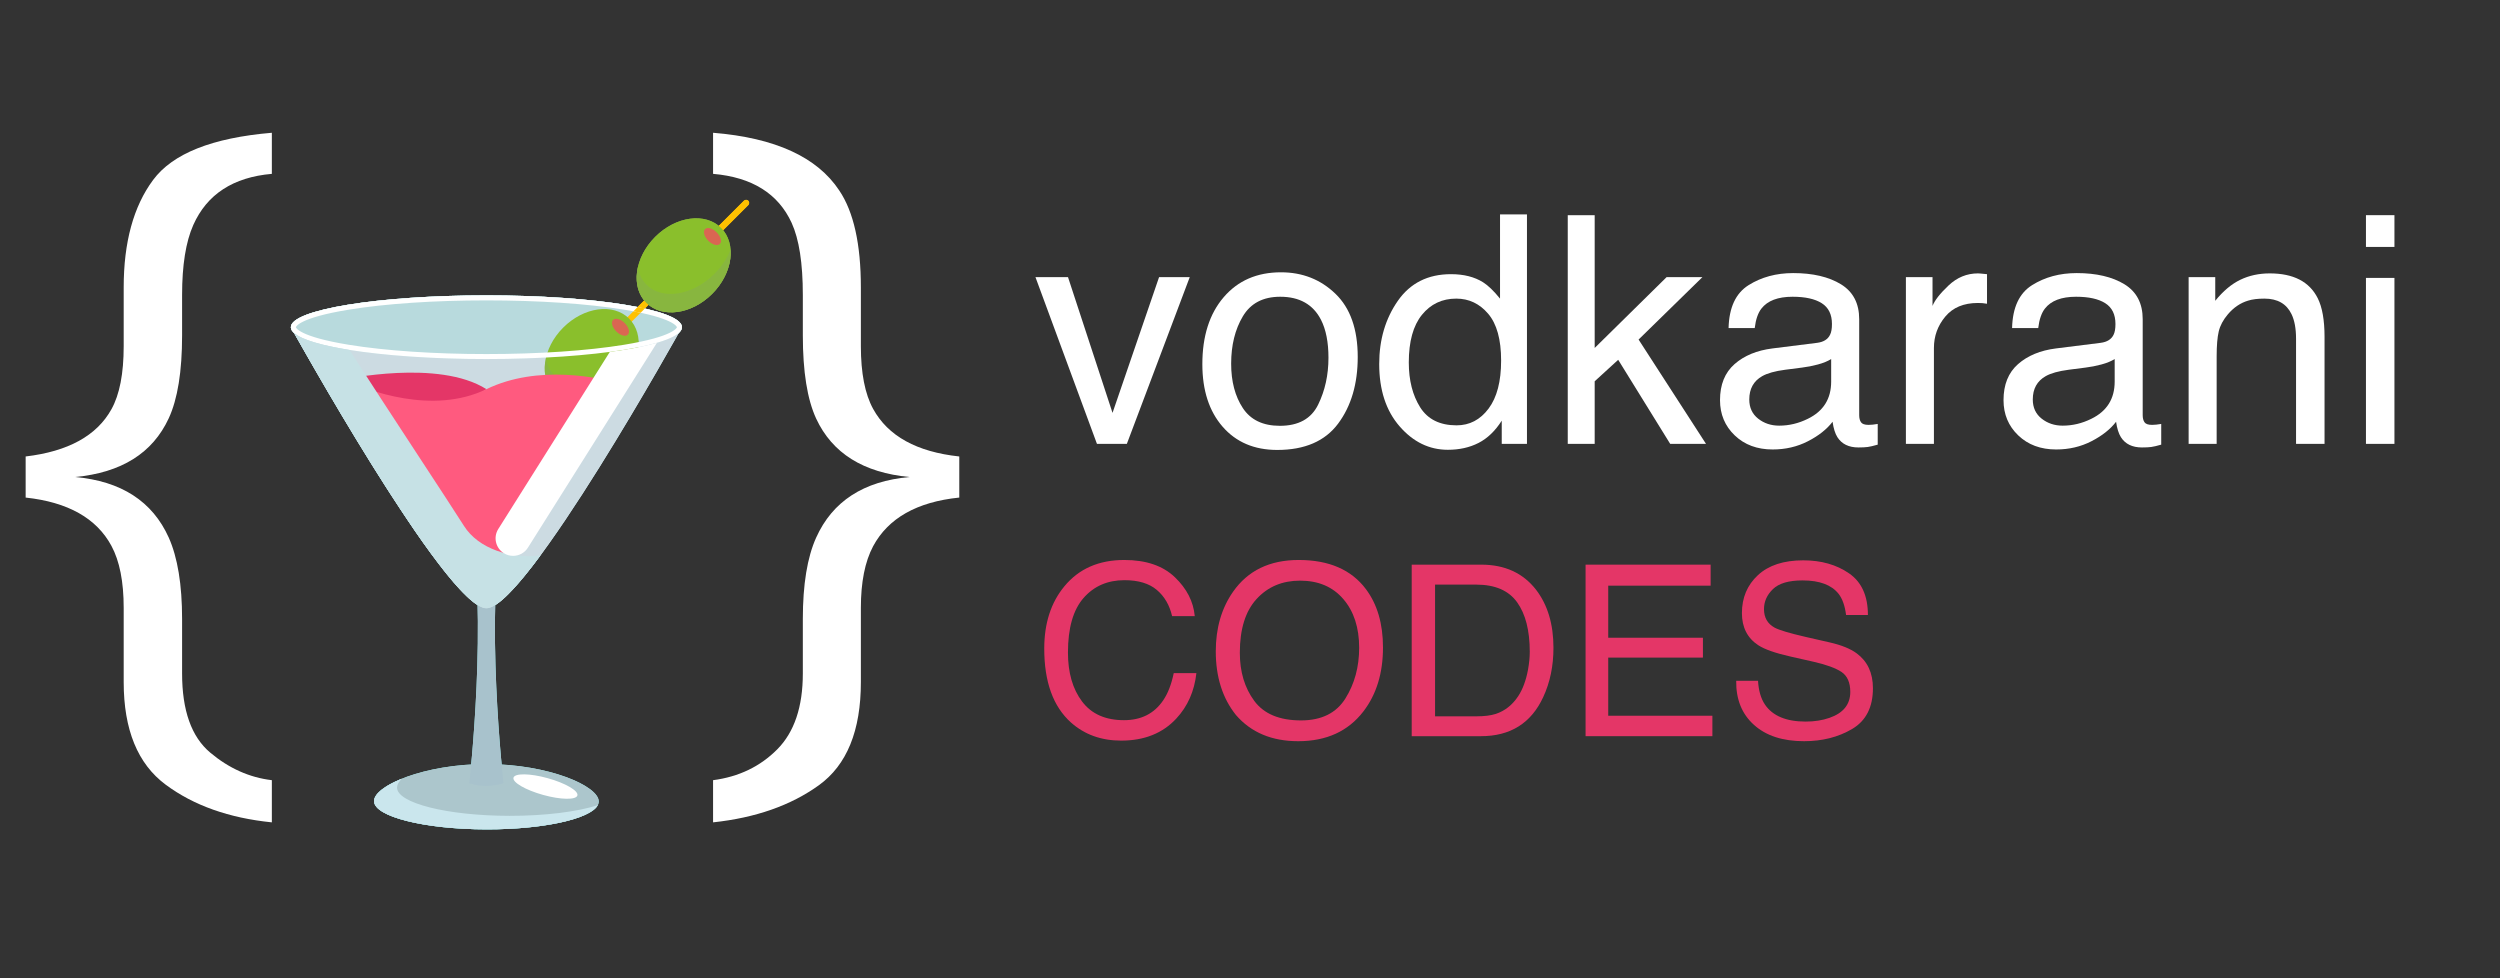
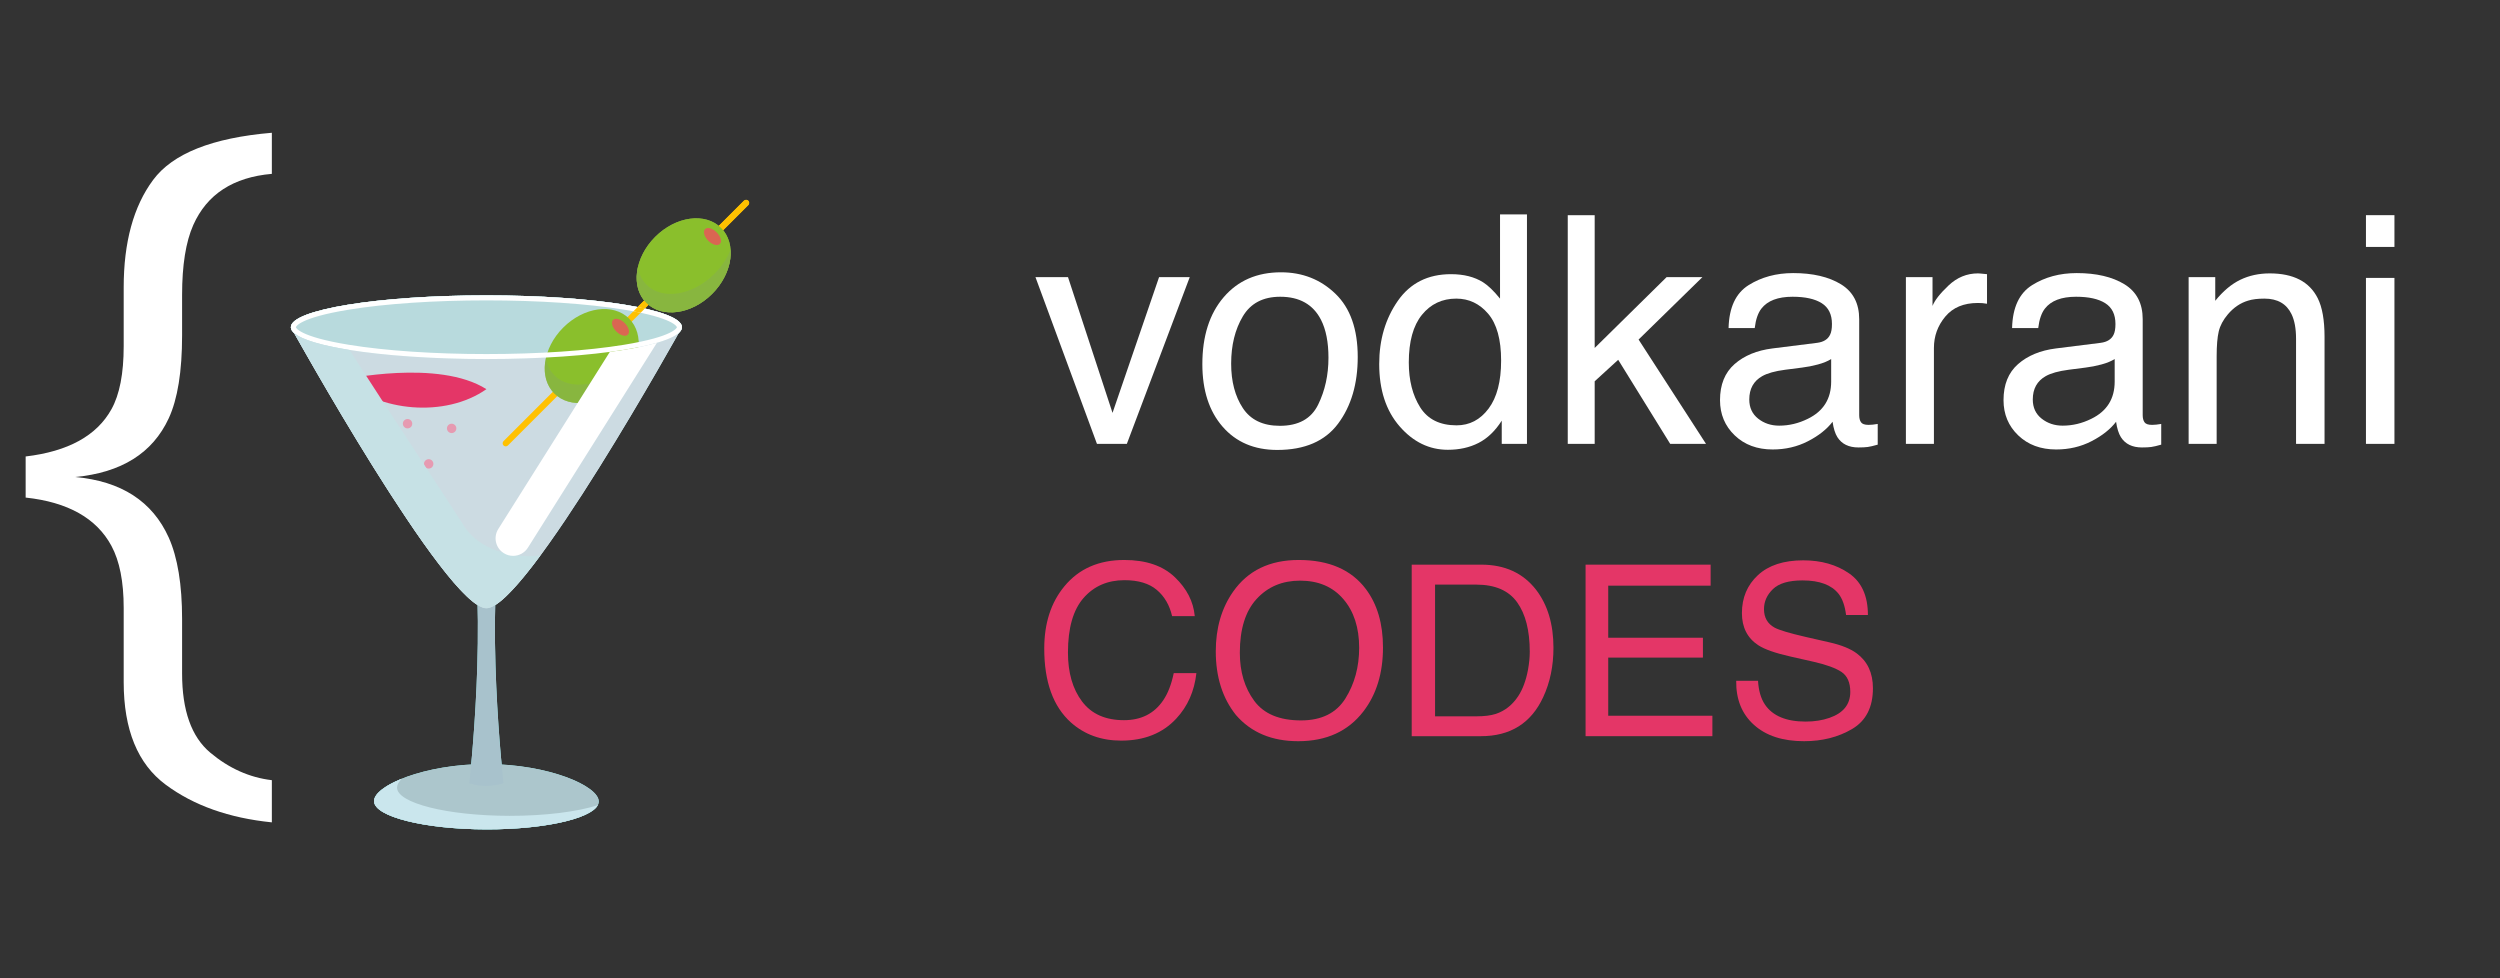
<svg xmlns="http://www.w3.org/2000/svg" xmlns:ns1="http://vectornator.io" height="100%" stroke-miterlimit="10" style="fill-rule:nonzero;clip-rule:evenodd;stroke-linecap:round;stroke-linejoin:round;" version="1.1" viewBox="3.66242e-06 -2.19727e-06 376.358 147.254" width="100%" xml:space="preserve">
  <rect x="3.66242e-06" y="-2.19727e-06" width="376.358" height="147.254" fill="#333333" stroke="none" />
  <defs />
  <g id="Untitled" ns1:layerName="Untitled">
    <g opacity="1" ns1:layerName="Martini w Olives">
      <g opacity="1" ns1:layerName="path">
        <clipPath clip-rule="nonzero" id="ClipPath">
          <path d="M3.66242e-06-2.19727e-06L376.358-2.19727e-06L376.358 147.254L3.66242e-06 147.254L3.66242e-06-2.19727e-06Z" />
        </clipPath>
        <g clip-path="url(#ClipPath)">
          <path d="M56.313 120.599C56.309 122.934 63.877 124.84 73.217 124.855C82.557 124.871 90.132 122.991 90.136 120.656C90.14 118.321 82.574 115.041 73.234 115.026C63.894 115.01 56.317 118.264 56.313 120.599" fill="#93f3f3" fill-rule="nonzero" opacity="1" stroke="none" ns1:layerName="path" />
          <g opacity="1" ns1:layerName="path">
            <clipPath clip-rule="nonzero" id="ClipPath_2">
              <path d="M56.313 124.855L89.979 124.855L89.979 117.234L56.313 117.234L56.313 124.855Z" />
            </clipPath>
            <g clip-path="url(#ClipPath_2)">
              <path d="M60.482 117.234C60.023 117.69 59.773 118.141 59.772 118.563C59.768 120.897 67.336 122.803 76.676 122.819C82.075 122.828 86.881 122.203 89.979 121.223C88.865 123.287 81.786 124.869 73.217 124.855C63.877 124.839 56.309 122.934 56.313 120.599C56.315 119.536 57.89 118.283 60.482 117.234" fill="#a1f3f3" fill-rule="nonzero" opacity="1" stroke="none" ns1:layerName="path" />
            </g>
          </g>
          <g opacity="1" ns1:layerName="path">
            <clipPath clip-rule="nonzero" id="ClipPath_3">
              <path d="M77.289 120.248L86.936 120.248L86.936 116.574L77.289 116.574L77.289 120.248Z" />
            </clipPath>
            <g clip-path="url(#ClipPath_3)">
              <path d="M77.302 117.073C77.109 117.768 79.106 118.931 81.763 119.67C84.418 120.409 86.73 120.444 86.922 119.749C87.117 119.054 85.118 117.891 82.463 117.152C79.805 116.413 77.495 116.378 77.302 117.073" fill="#ffffff" fill-rule="nonzero" opacity="1" stroke="none" ns1:layerName="path" />
            </g>
          </g>
          <path d="M70.649 77.208L73.224 77.208L75.8 77.208C72.887 92.661 75.804 117.919 75.804 117.919C74.124 118.438 72.325 118.438 70.645 117.919C70.645 117.919 73.562 92.661 70.649 77.208" fill="#93f3f3" fill-rule="nonzero" opacity="1" stroke="none" ns1:layerName="path" />
          <path d="M73.225 49.261L102.663 49.261C102.663 49.261 79.21 91.569 73.225 91.569C67.239 91.569 43.786 49.261 43.786 49.261L73.225 49.261Z" fill="#d1fdff" fill-rule="nonzero" opacity="1" stroke="none" ns1:layerName="path" />
          <path d="M73.224 44.467C89.482 44.467 102.662 46.613 102.662 49.261C102.662 51.908 89.482 54.054 73.224 54.054C56.966 54.054 43.786 51.908 43.786 49.261C43.786 46.613 56.966 44.467 73.224 44.467" fill="#a1f3f3" fill-rule="nonzero" opacity="1" stroke="none" ns1:layerName="path" />
          <path d="M75.805 67.064C75.624 66.883 75.624 66.589 75.805 66.408L111.993 30.22C112.174 30.038 112.468 30.038 112.649 30.22C112.831 30.401 112.831 30.695 112.649 30.876L76.461 67.064C76.28 67.245 75.986 67.245 75.805 67.064" fill="#ffc100" fill-rule="nonzero" opacity="1" stroke="none" ns1:layerName="path" />
          <path d="M98.635 35.657C95.525 38.767 94.924 43.208 97.291 45.576C99.659 47.944 104.101 47.343 107.211 44.232C110.322 41.122 110.923 36.681 108.555 34.313C106.187 31.945 101.746 32.547 98.635 35.657" fill="#86ad51" fill-rule="nonzero" opacity="1" stroke="none" ns1:layerName="path" />
          <g opacity="0.5" ns1:layerName="path">
            <clipPath clip-rule="nonzero" id="ClipPath_4">
              <path d="M95.845 47.023L109.998 47.023L109.998 37.585L95.845 37.585L95.845 47.023Z" />
            </clipPath>
            <g clip-path="url(#ClipPath_4)">
              <path d="M96.03 40.232C96.197 41.243 96.622 42.153 97.331 42.862C99.699 45.23 104.278 44.49 107.559 41.209C108.664 40.103 109.473 38.851 109.98 37.585C110.141 39.759 109.181 42.262 107.211 44.233C104.101 47.343 99.66 47.945 97.292 45.577C95.963 44.248 95.57 42.265 96.03 40.232" fill="#86ad51" fill-rule="nonzero" opacity="1" stroke="none" ns1:layerName="path" />
            </g>
          </g>
          <path d="M106.143 34.498C105.794 34.847 106.01 35.628 106.625 36.243C107.24 36.858 108.021 37.074 108.37 36.725C108.719 36.376 108.504 35.595 107.888 34.98C107.273 34.365 106.492 34.149 106.143 34.498" fill="#da6652" fill-rule="nonzero" opacity="1" stroke="none" ns1:layerName="path" />
          <path d="M85.675 48.617C82.565 51.727 81.963 56.169 84.331 58.536C86.699 60.904 91.14 60.303 94.25 57.193C97.361 54.083 97.962 49.642 95.594 47.273C93.226 44.906 88.785 45.508 85.675 48.617" fill="#86ad51" fill-rule="nonzero" opacity="1" stroke="none" ns1:layerName="path" />
          <g opacity="0.5" ns1:layerName="path">
            <clipPath clip-rule="nonzero" id="ClipPath_5">
              <path d="M82.885 59.984L97.037 59.984L97.037 50.545L82.885 50.545L82.885 59.984Z" />
            </clipPath>
            <g clip-path="url(#ClipPath_5)">
              <path d="M83.07 53.192C83.237 54.203 83.662 55.113 84.371 55.822C86.739 58.19 91.317 57.45 94.599 54.169C95.704 53.064 96.513 51.811 97.019 50.545C97.18 52.719 96.221 55.222 94.251 57.193C91.141 60.303 86.7 60.905 84.332 58.537C83.002 57.208 82.609 55.225 83.07 53.192" fill="#86ad51" fill-rule="nonzero" opacity="1" stroke="none" ns1:layerName="path" />
            </g>
          </g>
          <path d="M93.183 47.458C92.834 47.807 93.049 48.589 93.665 49.204C94.279 49.819 95.061 50.034 95.409 49.685C95.758 49.336 95.543 48.555 94.928 47.94C94.312 47.325 93.531 47.109 93.183 47.458" fill="#da6652" fill-rule="nonzero" opacity="1" stroke="none" ns1:layerName="path" />
          <path d="M73.224 44.467C56.966 44.467 43.786 46.613 43.786 49.261C43.786 51.908 56.966 54.054 73.224 54.054C89.482 54.054 102.662 51.908 102.662 49.261C102.662 46.613 89.482 44.467 73.224 44.467M73.224 45.22C81.048 45.22 88.398 45.715 93.919 46.614C101.566 47.859 101.909 49.247 101.909 49.261C101.909 49.274 101.566 50.662 93.919 51.907C88.398 52.806 81.048 53.301 73.224 53.301C65.4 53.301 58.051 52.806 52.529 51.907C44.883 50.662 44.539 49.274 44.539 49.261C44.539 49.247 44.883 47.859 52.529 46.614C58.051 45.715 65.4 45.22 73.224 45.22" fill="#ffffff" fill-rule="nonzero" opacity="1" stroke="none" ns1:layerName="path" />
          <path d="M51.736 57.137C51.736 57.137 66.041 54.017 73.225 58.587C66.99 62.958 56.957 61.951 51.736 57.137" fill="#e43667" fill-rule="nonzero" opacity="1" stroke="none" ns1:layerName="path" />
          <path d="M73.225 58.587C80.99 54.827 90.263 56.796 94.243 57.947C89.159 66.656 83.834 75.153 79.609 81.143C76.496 85.557 69.954 85.557 66.841 81.143C62.484 74.968 56.961 66.127 51.736 57.137C55.407 58.823 65.135 62.504 73.225 58.587" fill="#ff5a7f" fill-rule="nonzero" opacity="1" stroke="none" ns1:layerName="path" />
          <g opacity="0.5" ns1:layerName="path">
            <clipPath clip-rule="nonzero" id="ClipPath_6">
              <path d="M67.285 65.198L68.699 65.198L68.699 63.785L67.285 63.785L67.285 65.198Z" />
            </clipPath>
            <g clip-path="url(#ClipPath_6)">
              <path d="M67.285 64.492C67.285 64.882 67.602 65.199 67.993 65.199C68.382 65.199 68.698 64.882 68.698 64.492C68.698 64.102 68.382 63.785 67.993 63.785C67.602 63.785 67.285 64.102 67.285 64.492" fill="#ff5a7f" fill-rule="nonzero" opacity="1" stroke="none" ns1:layerName="path" />
            </g>
          </g>
          <g opacity="0.5" ns1:layerName="path">
            <clipPath clip-rule="nonzero" id="ClipPath_7">
              <path d="M63.83 70.54L65.244 70.54L65.244 69.127L63.83 69.127L63.83 70.54Z" />
            </clipPath>
            <g clip-path="url(#ClipPath_7)">
              <path d="M63.83 69.834C63.83 70.224 64.146 70.541 64.537 70.541C64.927 70.541 65.243 70.224 65.243 69.834C65.243 69.444 64.927 69.127 64.537 69.127C64.146 69.127 63.83 69.444 63.83 69.834" fill="#ff5a7f" fill-rule="nonzero" opacity="1" stroke="none" ns1:layerName="path" />
            </g>
          </g>
          <g opacity="0.5" ns1:layerName="path">
            <clipPath clip-rule="nonzero" id="ClipPath_8">
              <path d="M60.648 64.492L62.061 64.492L62.061 63.078L60.648 63.078L60.648 64.492Z" />
            </clipPath>
            <g clip-path="url(#ClipPath_8)">
              <path d="M60.648 63.785C60.648 64.175 60.964 64.492 61.355 64.492C61.745 64.492 62.061 64.175 62.061 63.785C62.061 63.395 61.745 63.079 61.355 63.079C60.964 63.079 60.648 63.395 60.648 63.785" fill="#ff5a7f" fill-rule="nonzero" opacity="1" stroke="none" ns1:layerName="path" />
            </g>
          </g>
          <g opacity="0.5" ns1:layerName="path">
            <clipPath clip-rule="nonzero" id="ClipPath_9">
              <path d="M78.08 76.033L79.493 76.033L79.493 74.62L78.08 74.62L78.08 76.033Z" />
            </clipPath>
            <g clip-path="url(#ClipPath_9)">
-               <path d="M78.08 75.326C78.08 75.716 78.396 76.033 78.786 76.033C79.177 76.033 79.493 75.716 79.493 75.326C79.493 74.936 79.177 74.62 78.786 74.62C78.396 74.62 78.08 74.936 78.08 75.326" fill="#ff5a7f" fill-rule="nonzero" opacity="1" stroke="none" ns1:layerName="path" />
-             </g>
+               </g>
          </g>
          <path d="M97.093 46.431L96.449 47.078L95.352 46.87L96.004 46.211L97.093 46.431Z" fill="#ffc100" fill-rule="nonzero" opacity="1" stroke="none" ns1:layerName="path" />
          <g opacity="1" ns1:layerName="path">
            <clipPath clip-rule="nonzero" id="ClipPath_10">
-               <path d="M44.266 91.569L81.36 91.569L81.36 50.118L44.266 50.118L44.266 91.569Z" />
-             </clipPath>
+               </clipPath>
            <g clip-path="url(#ClipPath_10)">
              <path d="M52.605 52.68C58.444 61.785 67.628 75.643 69.843 79.165C72.035 82.65 76.991 84.175 81.36 83.612C77.887 88.313 74.884 91.568 73.224 91.568C67.743 91.568 47.62 56.099 44.266 50.118C45.37 51.112 48.354 52 52.605 52.68" fill="#a1f3f3" fill-rule="nonzero" opacity="1" stroke="none" ns1:layerName="path" />
            </g>
          </g>
          <g opacity="1" ns1:layerName="path">
            <clipPath clip-rule="nonzero" id="ClipPath_11">
              <path d="M74.607 83.68L98.896 83.68L98.896 51.606L74.607 51.606L74.607 83.68Z" />
            </clipPath>
            <g clip-path="url(#ClipPath_11)">
              <path d="M91.802 52.978C94.664 52.598 97.075 52.133 98.896 51.605L79.473 82.448C78.972 83.244 78.116 83.68 77.241 83.68C76.761 83.68 76.275 83.549 75.839 83.274C74.607 82.499 74.237 80.871 75.013 79.639L91.802 52.978Z" fill="#ffffff" fill-rule="nonzero" opacity="1" stroke="none" ns1:layerName="path" />
            </g>
          </g>
        </g>
      </g>
      <g opacity="1" ns1:layerName="path">
        <clipPath clip-rule="nonzero" id="ClipPath_12">
          <path d="M3.66242e-06-2.19727e-06L376.358-2.19727e-06L376.358 147.254L3.66242e-06 147.254L3.66242e-06-2.19727e-06Z" />
        </clipPath>
        <g clip-path="url(#ClipPath_12)">
          <path d="M56.313 120.599C56.309 122.934 63.877 124.84 73.217 124.855C82.557 124.871 90.132 122.991 90.136 120.656C90.14 118.321 82.574 115.041 73.234 115.026C63.894 115.01 56.317 118.264 56.313 120.599" fill="#acc6cc" fill-rule="nonzero" opacity="1" stroke="none" ns1:layerName="path" />
          <g opacity="1" ns1:layerName="path">
            <clipPath clip-rule="nonzero" id="ClipPath_13">
              <path d="M56.313 124.855L89.979 124.855L89.979 117.234L56.313 117.234L56.313 124.855Z" />
            </clipPath>
            <g clip-path="url(#ClipPath_13)">
              <path d="M60.482 117.234C60.023 117.69 59.773 118.141 59.772 118.563C59.768 120.897 67.336 122.803 76.676 122.819C82.075 122.828 86.881 122.203 89.979 121.223C88.865 123.287 81.786 124.869 73.217 124.855C63.877 124.839 56.309 122.934 56.313 120.599C56.315 119.536 57.89 118.283 60.482 117.234" fill="#cae6ed" fill-rule="nonzero" opacity="1" stroke="none" ns1:layerName="path" />
            </g>
          </g>
          <g opacity="1" ns1:layerName="path">
            <clipPath clip-rule="nonzero" id="ClipPath_14">
              <path d="M77.289 120.248L86.936 120.248L86.936 116.574L77.289 116.574L77.289 120.248Z" />
            </clipPath>
            <g clip-path="url(#ClipPath_14)">
-               <path d="M77.302 117.073C77.109 117.768 79.106 118.931 81.763 119.67C84.418 120.409 86.73 120.444 86.922 119.749C87.117 119.054 85.118 117.891 82.463 117.152C79.805 116.413 77.495 116.378 77.302 117.073" fill="#ffffff" fill-rule="nonzero" opacity="1" stroke="none" ns1:layerName="path" />
-             </g>
+               </g>
          </g>
          <path d="M70.649 77.208L73.224 77.208L75.8 77.208C72.887 92.661 75.804 117.919 75.804 117.919C74.124 118.438 72.325 118.438 70.645 117.919C70.645 117.919 73.562 92.661 70.649 77.208" fill="#a8c2cc" fill-rule="nonzero" opacity="1" stroke="none" ns1:layerName="path" />
          <path d="M73.225 49.261L102.663 49.261C102.663 49.261 79.21 91.569 73.225 91.569C67.239 91.569 43.786 49.261 43.786 49.261L73.225 49.261Z" fill="#ccdbe2" fill-rule="nonzero" opacity="1" stroke="none" ns1:layerName="path" />
          <path d="M73.224 44.467C89.482 44.467 102.662 46.613 102.662 49.261C102.662 51.908 89.482 54.054 73.224 54.054C56.966 54.054 43.786 51.908 43.786 49.261C43.786 46.613 56.966 44.467 73.224 44.467" fill="#b8dadd" fill-rule="nonzero" opacity="1" stroke="none" ns1:layerName="path" />
          <path d="M75.805 67.064C75.624 66.883 75.624 66.589 75.805 66.408L111.993 30.22C112.174 30.038 112.468 30.038 112.649 30.22C112.831 30.401 112.831 30.695 112.649 30.876L76.461 67.064C76.28 67.245 75.986 67.245 75.805 67.064" fill="#ffc100" fill-rule="nonzero" opacity="1" stroke="none" ns1:layerName="path" />
          <path d="M98.635 35.657C95.525 38.767 94.924 43.208 97.291 45.576C99.659 47.944 104.101 47.343 107.211 44.232C110.322 41.122 110.923 36.681 108.555 34.313C106.187 31.945 101.746 32.547 98.635 35.657" fill="#8abf2c" fill-rule="nonzero" opacity="1" stroke="none" ns1:layerName="path" />
          <g opacity="0.5" ns1:layerName="path">
            <clipPath clip-rule="nonzero" id="ClipPath_15">
              <path d="M95.845 47.023L109.998 47.023L109.998 37.585L95.845 37.585L95.845 47.023Z" />
            </clipPath>
            <g clip-path="url(#ClipPath_15)">
              <path d="M96.03 40.232C96.197 41.243 96.622 42.153 97.331 42.862C99.699 45.23 104.278 44.49 107.559 41.209C108.664 40.103 109.473 38.851 109.98 37.585C110.141 39.759 109.181 42.262 107.211 44.233C104.101 47.343 99.66 47.945 97.292 45.577C95.963 44.248 95.57 42.265 96.03 40.232" fill="#86ad51" fill-rule="nonzero" opacity="1" stroke="none" ns1:layerName="path" />
            </g>
          </g>
          <path d="M106.143 34.498C105.794 34.847 106.01 35.628 106.625 36.243C107.24 36.858 108.021 37.074 108.37 36.725C108.719 36.376 108.504 35.595 107.888 34.98C107.273 34.365 106.492 34.149 106.143 34.498" fill="#da6652" fill-rule="nonzero" opacity="1" stroke="none" ns1:layerName="path" />
          <path d="M84.791 49.312C81.681 52.422 81.079 56.863 83.447 59.231C85.815 61.599 90.256 60.998 93.366 57.887C96.477 54.777 97.078 50.336 94.71 47.968C92.342 45.6 87.901 46.202 84.791 49.312" fill="#8abf2c" fill-rule="nonzero" opacity="1" stroke="none" ns1:layerName="path" />
          <g opacity="0.5" ns1:layerName="path">
            <clipPath clip-rule="nonzero" id="ClipPath_16">
              <path d="M82.001 60.678L96.153 60.678L96.153 51.24L82.001 51.24L82.001 60.678Z" />
            </clipPath>
            <g clip-path="url(#ClipPath_16)">
              <path d="M82.185 53.887C82.352 54.898 82.777 55.808 83.486 56.517C85.854 58.885 90.433 58.145 93.714 54.864C94.819 53.759 95.628 52.506 96.135 51.24C96.296 53.414 95.336 55.917 93.366 57.888C90.256 60.998 85.815 61.6 83.447 59.232C82.118 57.903 81.725 55.92 82.185 53.887" fill="#86ad51" fill-rule="nonzero" opacity="1" stroke="none" ns1:layerName="path" />
            </g>
          </g>
          <path d="M92.298 48.153C91.949 48.502 92.165 49.284 92.78 49.899C93.395 50.514 94.176 50.729 94.525 50.38C94.874 50.031 94.659 49.25 94.044 48.635C93.428 48.02 92.647 47.804 92.298 48.153" fill="#da6652" fill-rule="nonzero" opacity="1" stroke="none" ns1:layerName="path" />
          <path d="M73.224 44.467C56.966 44.467 43.786 46.613 43.786 49.261C43.786 51.908 56.966 54.054 73.224 54.054C89.482 54.054 102.662 51.908 102.662 49.261C102.662 46.613 89.482 44.467 73.224 44.467M73.224 45.22C81.048 45.22 88.398 45.715 93.919 46.614C101.566 47.859 101.909 49.247 101.909 49.261C101.909 49.274 101.566 50.662 93.919 51.907C88.398 52.806 81.048 53.301 73.224 53.301C65.4 53.301 58.051 52.806 52.529 51.907C44.883 50.662 44.539 49.274 44.539 49.261C44.539 49.247 44.883 47.859 52.529 46.614C58.051 45.715 65.4 45.22 73.224 45.22" fill="#ffffff" fill-rule="nonzero" opacity="1" stroke="none" ns1:layerName="path" />
          <path d="M51.736 57.137C51.736 57.137 66.041 54.017 73.225 58.587C66.99 62.958 56.957 61.951 51.736 57.137" fill="#e43667" fill-rule="nonzero" opacity="1" stroke="none" ns1:layerName="path" />
-           <path d="M73.225 58.587C80.99 54.827 90.263 56.796 94.243 57.947C89.159 66.656 83.834 75.153 79.609 81.143C76.496 85.557 69.954 85.557 66.841 81.143C62.484 74.968 56.961 66.127 51.736 57.137C55.407 58.823 65.135 62.504 73.225 58.587" fill="#ff5a7f" fill-rule="nonzero" opacity="1" stroke="none" ns1:layerName="path" />
          <g opacity="0.5" ns1:layerName="path">
            <clipPath clip-rule="nonzero" id="ClipPath_17">
              <path d="M67.285 65.198L68.699 65.198L68.699 63.785L67.285 63.785L67.285 65.198Z" />
            </clipPath>
            <g clip-path="url(#ClipPath_17)">
              <path d="M67.285 64.492C67.285 64.882 67.602 65.199 67.993 65.199C68.382 65.199 68.698 64.882 68.698 64.492C68.698 64.102 68.382 63.785 67.993 63.785C67.602 63.785 67.285 64.102 67.285 64.492" fill="#ff5a7f" fill-rule="nonzero" opacity="1" stroke="none" ns1:layerName="path" />
            </g>
          </g>
          <g opacity="0.5" ns1:layerName="path">
            <clipPath clip-rule="nonzero" id="ClipPath_18">
              <path d="M63.83 70.54L65.244 70.54L65.244 69.127L63.83 69.127L63.83 70.54Z" />
            </clipPath>
            <g clip-path="url(#ClipPath_18)">
              <path d="M63.83 69.834C63.83 70.224 64.146 70.541 64.537 70.541C64.927 70.541 65.243 70.224 65.243 69.834C65.243 69.444 64.927 69.127 64.537 69.127C64.146 69.127 63.83 69.444 63.83 69.834" fill="#ff5a7f" fill-rule="nonzero" opacity="1" stroke="none" ns1:layerName="path" />
            </g>
          </g>
          <g opacity="0.5" ns1:layerName="path">
            <clipPath clip-rule="nonzero" id="ClipPath_19">
              <path d="M60.648 64.492L62.061 64.492L62.061 63.078L60.648 63.078L60.648 64.492Z" />
            </clipPath>
            <g clip-path="url(#ClipPath_19)">
              <path d="M60.648 63.785C60.648 64.175 60.964 64.492 61.355 64.492C61.745 64.492 62.061 64.175 62.061 63.785C62.061 63.395 61.745 63.079 61.355 63.079C60.964 63.079 60.648 63.395 60.648 63.785" fill="#ff5a7f" fill-rule="nonzero" opacity="1" stroke="none" ns1:layerName="path" />
            </g>
          </g>
          <g opacity="0.5" ns1:layerName="path">
            <clipPath clip-rule="nonzero" id="ClipPath_20">
              <path d="M78.08 76.033L79.493 76.033L79.493 74.62L78.08 74.62L78.08 76.033Z" />
            </clipPath>
            <g clip-path="url(#ClipPath_20)">
              <path d="M78.08 75.326C78.08 75.716 78.396 76.033 78.786 76.033C79.177 76.033 79.493 75.716 79.493 75.326C79.493 74.936 79.177 74.62 78.786 74.62C78.396 74.62 78.08 74.936 78.08 75.326" fill="#ff5a7f" fill-rule="nonzero" opacity="1" stroke="none" ns1:layerName="path" />
            </g>
          </g>
          <path d="M97.093 46.431L96.449 47.078L95.352 46.87L96.004 46.211L97.093 46.431Z" fill="#ffc100" fill-rule="nonzero" opacity="1" stroke="none" ns1:layerName="path" />
          <g opacity="1" ns1:layerName="path">
            <clipPath clip-rule="nonzero" id="ClipPath_21">
              <path d="M44.266 91.569L81.36 91.569L81.36 50.118L44.266 50.118L44.266 91.569Z" />
            </clipPath>
            <g clip-path="url(#ClipPath_21)">
              <path d="M52.605 52.68C58.444 61.785 67.628 75.643 69.843 79.165C72.035 82.65 76.991 84.175 81.36 83.612C77.887 88.313 74.884 91.568 73.224 91.568C67.743 91.568 47.62 56.099 44.266 50.118C45.37 51.112 48.354 52 52.605 52.68" fill="#c6e1e5" fill-rule="nonzero" opacity="1" stroke="none" ns1:layerName="path" />
            </g>
          </g>
          <g opacity="1" ns1:layerName="path">
            <clipPath clip-rule="nonzero" id="ClipPath_22">
              <path d="M74.607 83.68L98.896 83.68L98.896 51.606L74.607 51.606L74.607 83.68Z" />
            </clipPath>
            <g clip-path="url(#ClipPath_22)">
              <path d="M91.802 52.978C94.664 52.598 97.075 52.133 98.896 51.605L79.473 82.448C78.972 83.244 78.116 83.68 77.241 83.68C76.761 83.68 76.275 83.549 75.839 83.274C74.607 82.499 74.237 80.871 75.013 79.639L91.802 52.978Z" fill="#ffffff" fill-rule="nonzero" opacity="1" stroke="none" ns1:layerName="path" />
            </g>
          </g>
        </g>
      </g>
      <g opacity="1" ns1:layerName="path">
        <clipPath clip-rule="nonzero" id="ClipPath_23">
          <path d="M3.66242e-06-2.19727e-06L376.358-2.19727e-06L376.358 147.254L3.66242e-06 147.254L3.66242e-06-2.19727e-06Z" />
        </clipPath>
        <g clip-path="url(#ClipPath_23)">
          <g fill="#ffffff" opacity="1" stroke="none" ns1:layerName="tspan">
            <path d="M160.78 41.72L167.483 62.157L174.491 41.72L179.108 41.72L169.639 66.821L165.139 66.821L155.881 41.72L160.78 41.72Z" />
            <path d="M192.678 64.103C195.475 64.103 197.393 63.044 198.432 60.927C199.471 58.81 199.991 56.454 199.991 53.861C199.991 51.517 199.616 49.611 198.866 48.142C197.678 45.829 195.631 44.673 192.725 44.673C190.147 44.673 188.272 45.657 187.1 47.626C185.928 49.595 185.342 51.97 185.342 54.751C185.342 57.423 185.928 59.65 187.1 61.431C188.272 63.212 190.131 64.103 192.678 64.103ZM192.842 40.993C196.077 40.993 198.811 42.071 201.045 44.228C203.28 46.384 204.397 49.556 204.397 53.743C204.397 57.79 203.413 61.134 201.444 63.775C199.475 66.415 196.42 67.736 192.28 67.736C188.827 67.736 186.084 66.567 184.053 64.232C182.022 61.896 181.006 58.759 181.006 54.821C181.006 50.603 182.077 47.243 184.217 44.743C186.358 42.243 189.233 40.993 192.842 40.993Z" />
            <path d="M212.084 54.564C212.084 57.251 212.655 59.501 213.795 61.314C214.936 63.126 216.764 64.032 219.28 64.032C221.233 64.032 222.838 63.193 224.096 61.513C225.354 59.833 225.983 57.423 225.983 54.282C225.983 51.111 225.334 48.763 224.038 47.239C222.741 45.716 221.139 44.954 219.233 44.954C217.108 44.954 215.385 45.767 214.065 47.392C212.745 49.017 212.084 51.407 212.084 54.564ZM218.436 41.275C220.358 41.275 221.967 41.681 223.264 42.493C224.014 42.962 224.866 43.782 225.819 44.954L225.819 32.275L229.874 32.275L229.874 66.821L226.077 66.821L226.077 63.329C225.092 64.876 223.928 65.993 222.584 66.681C221.241 67.368 219.702 67.712 217.967 67.712C215.17 67.712 212.749 66.536 210.702 64.185C208.655 61.833 207.631 58.704 207.631 54.798C207.631 51.142 208.565 47.974 210.432 45.294C212.299 42.614 214.967 41.275 218.436 41.275Z" />
            <path d="M236.014 32.392L240.069 32.392L240.069 52.384L250.897 41.72L256.288 41.72L246.678 51.118L256.827 66.821L251.436 66.821L243.608 54.165L240.069 57.4L240.069 66.821L236.014 66.821L236.014 32.392Z" />
            <path d="M263.342 60.142C263.342 61.361 263.788 62.321 264.678 63.025C265.569 63.728 266.624 64.079 267.842 64.079C269.327 64.079 270.764 63.736 272.155 63.048C274.499 61.907 275.67 60.04 275.67 57.446L275.67 54.048C275.155 54.376 274.491 54.65 273.678 54.868C272.866 55.087 272.069 55.243 271.288 55.337L268.733 55.665C267.202 55.868 266.053 56.189 265.288 56.626C263.991 57.361 263.342 58.532 263.342 60.142ZM273.561 51.611C274.53 51.486 275.178 51.079 275.506 50.392C275.694 50.017 275.788 49.478 275.788 48.775C275.788 47.337 275.276 46.294 274.252 45.646C273.229 44.997 271.764 44.673 269.858 44.673C267.655 44.673 266.092 45.267 265.17 46.454C264.655 47.111 264.319 48.087 264.163 49.384L260.225 49.384C260.303 46.29 261.307 44.138 263.237 42.927C265.166 41.716 267.405 41.111 269.952 41.111C272.905 41.111 275.303 41.673 277.147 42.798C278.975 43.923 279.889 45.673 279.889 48.048L279.889 62.509C279.889 62.946 279.979 63.298 280.159 63.564C280.338 63.829 280.717 63.962 281.295 63.962C281.483 63.962 281.694 63.95 281.928 63.927C282.163 63.903 282.413 63.868 282.678 63.821L282.678 66.939C282.022 67.126 281.522 67.243 281.178 67.29C280.834 67.337 280.366 67.361 279.772 67.361C278.319 67.361 277.264 66.845 276.608 65.814C276.264 65.267 276.022 64.493 275.881 63.493C275.022 64.618 273.788 65.595 272.178 66.423C270.569 67.251 268.795 67.665 266.858 67.665C264.53 67.665 262.627 66.958 261.151 65.544C259.674 64.13 258.936 62.361 258.936 60.236C258.936 57.907 259.663 56.103 261.116 54.821C262.569 53.54 264.475 52.751 266.834 52.454L273.561 51.611Z" />
            <path d="M286.92 41.72L290.928 41.72L290.928 46.056C291.256 45.212 292.061 44.185 293.342 42.974C294.624 41.763 296.1 41.157 297.772 41.157C297.85 41.157 297.983 41.165 298.17 41.181C298.358 41.196 298.678 41.228 299.131 41.275L299.131 45.728C298.881 45.681 298.651 45.65 298.44 45.634C298.229 45.618 297.999 45.611 297.749 45.611C295.624 45.611 293.991 46.294 292.85 47.661C291.709 49.028 291.139 50.603 291.139 52.384L291.139 66.821L286.92 66.821L286.92 41.72Z" />
            <path d="M306.022 60.142C306.022 61.361 306.467 62.321 307.358 63.025C308.249 63.728 309.303 64.079 310.522 64.079C312.006 64.079 313.444 63.736 314.834 63.048C317.178 61.907 318.35 60.04 318.35 57.446L318.35 54.048C317.834 54.376 317.17 54.65 316.358 54.868C315.545 55.087 314.749 55.243 313.967 55.337L311.413 55.665C309.881 55.868 308.733 56.189 307.967 56.626C306.67 57.361 306.022 58.532 306.022 60.142ZM316.241 51.611C317.209 51.486 317.858 51.079 318.186 50.392C318.374 50.017 318.467 49.478 318.467 48.775C318.467 47.337 317.956 46.294 316.932 45.646C315.909 44.997 314.444 44.673 312.538 44.673C310.334 44.673 308.772 45.267 307.85 46.454C307.334 47.111 306.999 48.087 306.842 49.384L302.905 49.384C302.983 46.29 303.987 44.138 305.916 42.927C307.846 41.716 310.084 41.111 312.631 41.111C315.584 41.111 317.983 41.673 319.827 42.798C321.655 43.923 322.569 45.673 322.569 48.048L322.569 62.509C322.569 62.946 322.659 63.298 322.838 63.564C323.018 63.829 323.397 63.962 323.975 63.962C324.163 63.962 324.374 63.95 324.608 63.927C324.842 63.903 325.092 63.868 325.358 63.821L325.358 66.939C324.702 67.126 324.202 67.243 323.858 67.29C323.514 67.337 323.045 67.361 322.452 67.361C320.999 67.361 319.944 66.845 319.288 65.814C318.944 65.267 318.702 64.493 318.561 63.493C317.702 64.618 316.467 65.595 314.858 66.423C313.249 67.251 311.475 67.665 309.538 67.665C307.209 67.665 305.307 66.958 303.831 65.544C302.354 64.13 301.616 62.361 301.616 60.236C301.616 57.907 302.342 56.103 303.795 54.821C305.249 53.54 307.155 52.751 309.514 52.454L316.241 51.611Z" />
            <path d="M329.483 41.72L333.491 41.72L333.491 45.282C334.678 43.814 335.936 42.759 337.264 42.118C338.592 41.478 340.069 41.157 341.694 41.157C345.256 41.157 347.663 42.4 348.913 44.884C349.6 46.243 349.944 48.189 349.944 50.72L349.944 66.821L345.655 66.821L345.655 51.001C345.655 49.47 345.428 48.236 344.975 47.298C344.225 45.736 342.866 44.954 340.897 44.954C339.897 44.954 339.077 45.056 338.436 45.259C337.28 45.603 336.264 46.29 335.389 47.321C334.686 48.15 334.229 49.005 334.018 49.888C333.807 50.771 333.702 52.032 333.702 53.673L333.702 66.821L329.483 66.821L329.483 41.72Z" />
            <path d="M356.178 41.837L360.467 41.837L360.467 66.821L356.178 66.821L356.178 41.837ZM356.178 32.392L360.467 32.392L360.467 37.173L356.178 37.173L356.178 32.392Z" />
          </g>
        </g>
      </g>
    </g>
    <g fill="#e43667" opacity="1" stroke="none" ns1:layerName="codes">
      <path d="M169.246 84.301C172.516 84.301 175.053 85.162 176.857 86.885C178.662 88.608 179.664 90.565 179.863 92.756L176.453 92.756C176.066 91.092 175.296 89.774 174.142 88.801C172.987 87.828 171.367 87.342 169.281 87.342C166.738 87.342 164.685 88.236 163.12 90.023C161.556 91.81 160.773 94.549 160.773 98.24C160.773 101.264 161.479 103.716 162.892 105.597C164.304 107.478 166.41 108.418 169.211 108.418C171.789 108.418 173.752 107.428 175.1 105.447C175.814 104.404 176.348 103.033 176.699 101.334L180.109 101.334C179.805 104.053 178.797 106.332 177.086 108.172C175.035 110.387 172.269 111.494 168.789 111.494C165.789 111.494 163.269 110.586 161.23 108.77C158.547 106.367 157.205 102.658 157.205 97.643C157.205 93.834 158.213 90.711 160.228 88.274C162.408 85.625 165.414 84.301 169.246 84.301Z" />
      <path d="M195.508 84.301C200.066 84.301 203.441 85.766 205.633 88.695C207.344 90.981 208.199 93.904 208.199 97.467C208.199 101.322 207.221 104.527 205.264 107.082C202.967 110.082 199.691 111.582 195.437 111.582C191.465 111.582 188.342 110.27 186.068 107.645C184.041 105.113 183.027 101.914 183.027 98.047C183.027 94.555 183.894 91.567 185.629 89.082C187.855 85.895 191.148 84.301 195.508 84.301ZM195.859 108.453C198.941 108.453 201.171 107.349 202.548 105.14C203.925 102.931 204.613 100.391 204.613 97.52C204.613 94.484 203.819 92.041 202.231 90.19C200.644 88.338 198.473 87.412 195.719 87.412C193.047 87.412 190.867 88.329 189.18 90.163C187.492 91.997 186.648 94.701 186.648 98.275C186.648 101.135 187.372 103.546 188.819 105.509C190.267 107.472 192.613 108.453 195.859 108.453Z" />
      <path d="M222.279 107.838C223.463 107.838 224.436 107.715 225.197 107.469C226.557 107.012 227.67 106.133 228.537 104.832C229.228 103.789 229.727 102.453 230.031 100.824C230.207 99.852 230.295 98.949 230.295 98.117C230.295 94.918 229.659 92.434 228.388 90.664C227.116 88.895 225.068 88.01 222.244 88.01L216.039 88.01L216.039 107.838L222.279 107.838ZM212.523 85.004L222.982 85.004C226.533 85.004 229.287 86.264 231.244 88.783C232.99 91.057 233.863 93.969 233.863 97.52C233.863 100.262 233.348 102.74 232.316 104.955C230.5 108.869 227.377 110.826 222.947 110.826L212.523 110.826L212.523 85.004Z" />
      <path d="M238.697 85.004L257.523 85.004L257.523 88.168L242.107 88.168L242.107 96.008L256.363 96.008L256.363 98.996L242.107 98.996L242.107 107.75L257.787 107.75L257.787 110.826L238.697 110.826L238.697 85.004Z" />
      <path d="M264.66 102.494C264.742 103.959 265.088 105.149 265.697 106.063C266.857 107.774 268.902 108.629 271.832 108.629C273.144 108.629 274.34 108.442 275.418 108.067C277.504 107.34 278.547 106.039 278.547 104.164C278.547 102.758 278.107 101.756 277.228 101.158C276.338 100.572 274.943 100.063 273.045 99.629L269.547 98.838C267.262 98.322 265.644 97.754 264.695 97.133C263.055 96.055 262.234 94.444 262.234 92.299C262.234 89.979 263.037 88.074 264.643 86.586C266.248 85.098 268.521 84.354 271.463 84.354C274.17 84.354 276.47 85.007 278.362 86.314C280.255 87.62 281.201 89.709 281.201 92.58L277.914 92.58C277.738 91.197 277.363 90.137 276.789 89.399C275.723 88.051 273.912 87.377 271.357 87.377C269.295 87.377 267.812 87.811 266.91 88.678C266.008 89.545 265.557 90.553 265.557 91.701C265.557 92.967 266.084 93.893 267.139 94.479C267.83 94.854 269.394 95.322 271.832 95.885L275.453 96.711C277.199 97.109 278.547 97.654 279.496 98.346C281.137 99.553 281.957 101.305 281.957 103.602C281.957 106.461 280.917 108.506 278.837 109.736C276.757 110.967 274.34 111.582 271.586 111.582C268.375 111.582 265.861 110.762 264.045 109.121C262.228 107.492 261.338 105.283 261.373 102.494L264.66 102.494Z" />
    </g>
    <g fill="#ffffff" opacity="1" stroke="none" ns1:layerName="braces">
      <path d="M27.413 101.388C27.413 106.959 28.823 110.93 31.645 113.299C34.467 115.669 37.56 117.053 40.925 117.451L40.925 123.8C34.485 123.149 29.158 121.259 24.943 118.129C20.729 115 18.621 109.853 18.621 102.69L18.621 91.511C18.621 87.568 18.006 84.456 16.776 82.177C14.533 78.017 10.228 75.593 3.861 74.905L3.861 68.719C10.264 67.959 14.569 65.589 16.776 61.61C18.006 59.403 18.621 56.237 18.621 52.113L18.621 43.267C18.621 36.466 20.096 31.075 23.044 27.096C25.992 23.116 31.953 20.747 40.925 19.987L40.925 26.173C35.1 26.68 31.157 29.248 29.095 33.879C27.973 36.412 27.413 39.921 27.413 44.407L27.413 50.485C27.413 55.912 26.743 60.072 25.405 62.967C22.981 68.212 18.277 71.161 11.295 71.812C18.241 72.427 22.945 75.466 25.405 80.929C26.743 83.932 27.413 88.02 27.413 93.193L27.413 101.388Z" />
-       <path d="M136.924 71.812C129.978 71.161 125.293 68.23 122.869 63.021C121.53 60.127 120.861 55.948 120.861 50.485L120.861 44.407C120.861 39.632 120.3 36.014 119.178 33.554C117.152 29.14 113.209 26.68 107.348 26.173L107.348 19.987C116.682 20.747 123.013 23.641 126.342 28.67C128.512 31.889 129.598 36.755 129.598 43.267L129.598 52.113C129.598 56.165 130.213 59.312 131.443 61.556C133.686 65.644 138.009 68.031 144.413 68.719L144.413 74.905C138.045 75.556 133.722 77.999 131.443 82.231C130.213 84.547 129.598 87.64 129.598 91.511L129.598 102.69C129.598 109.998 127.49 115.172 123.276 118.211C119.061 121.25 113.752 123.113 107.348 123.8L107.348 117.451C111.219 116.944 114.439 115.398 117.008 112.811C119.576 110.224 120.861 106.416 120.861 101.388L120.861 93.193C120.861 87.984 121.53 83.896 122.869 80.929C125.329 75.466 130.014 72.427 136.924 71.812Z" />
    </g>
    <g fill="#eeeeee" opacity="1" stroke="none" ns1:layerName="Text 3" />
  </g>
</svg>